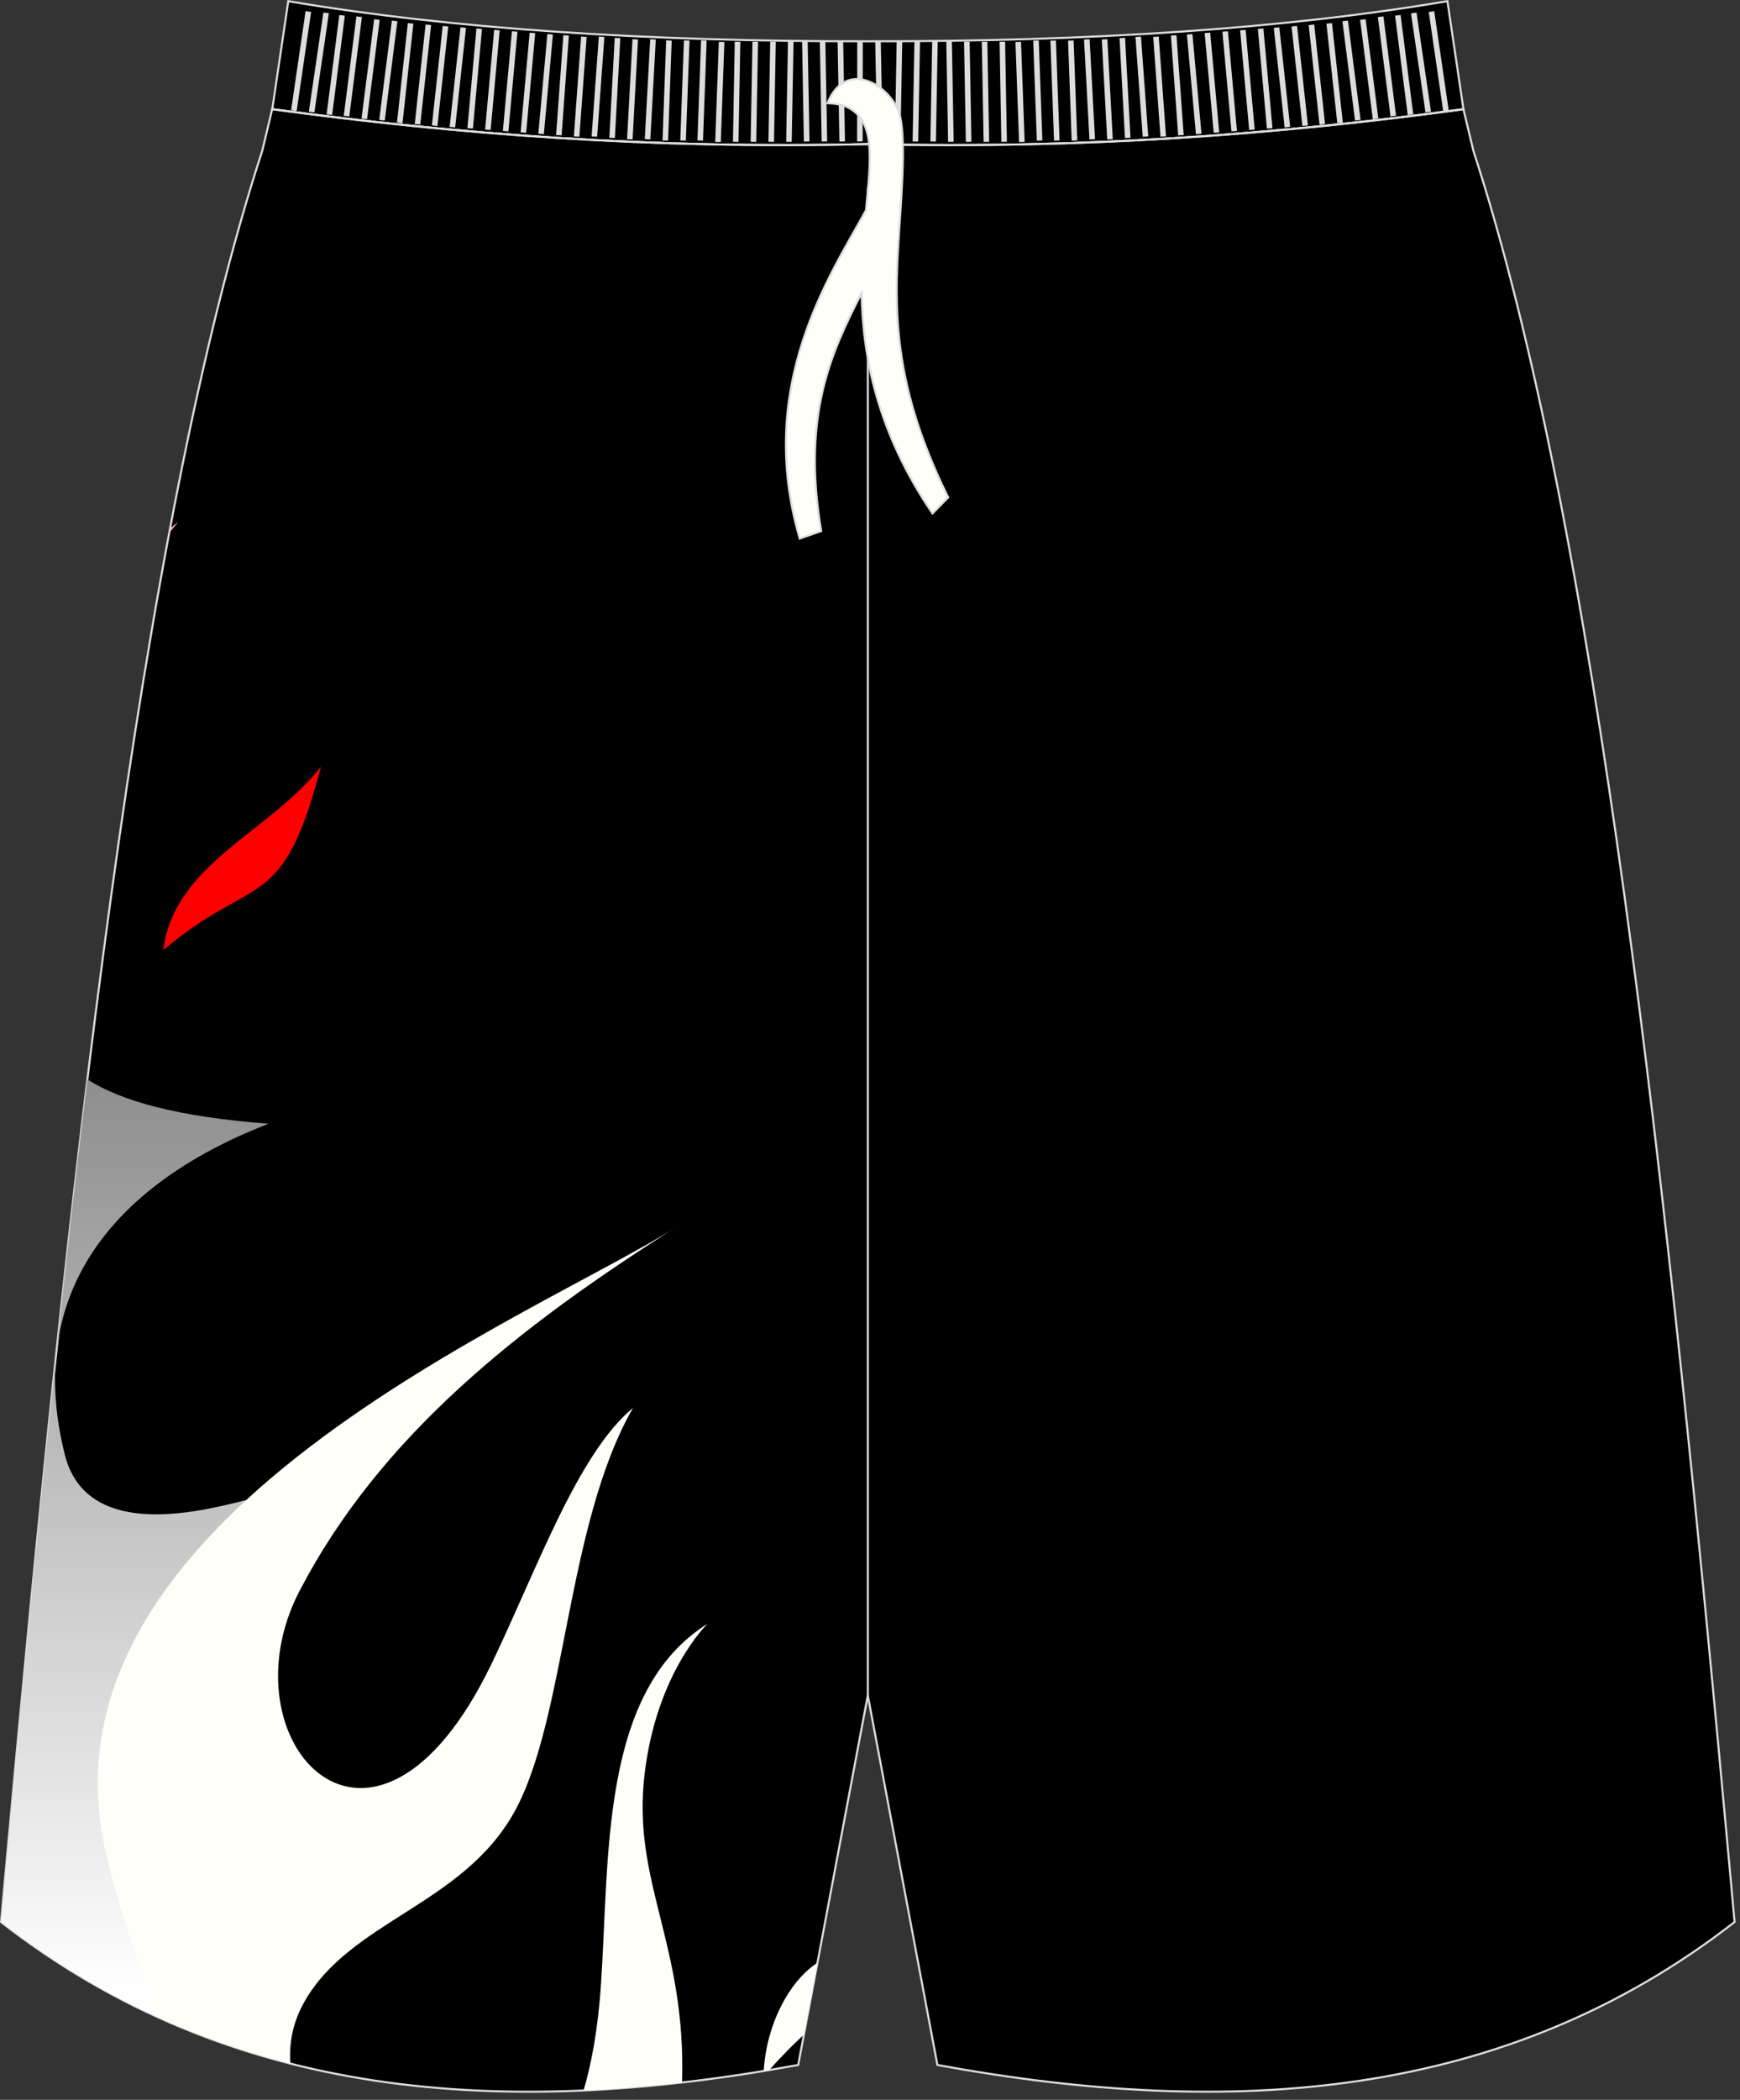
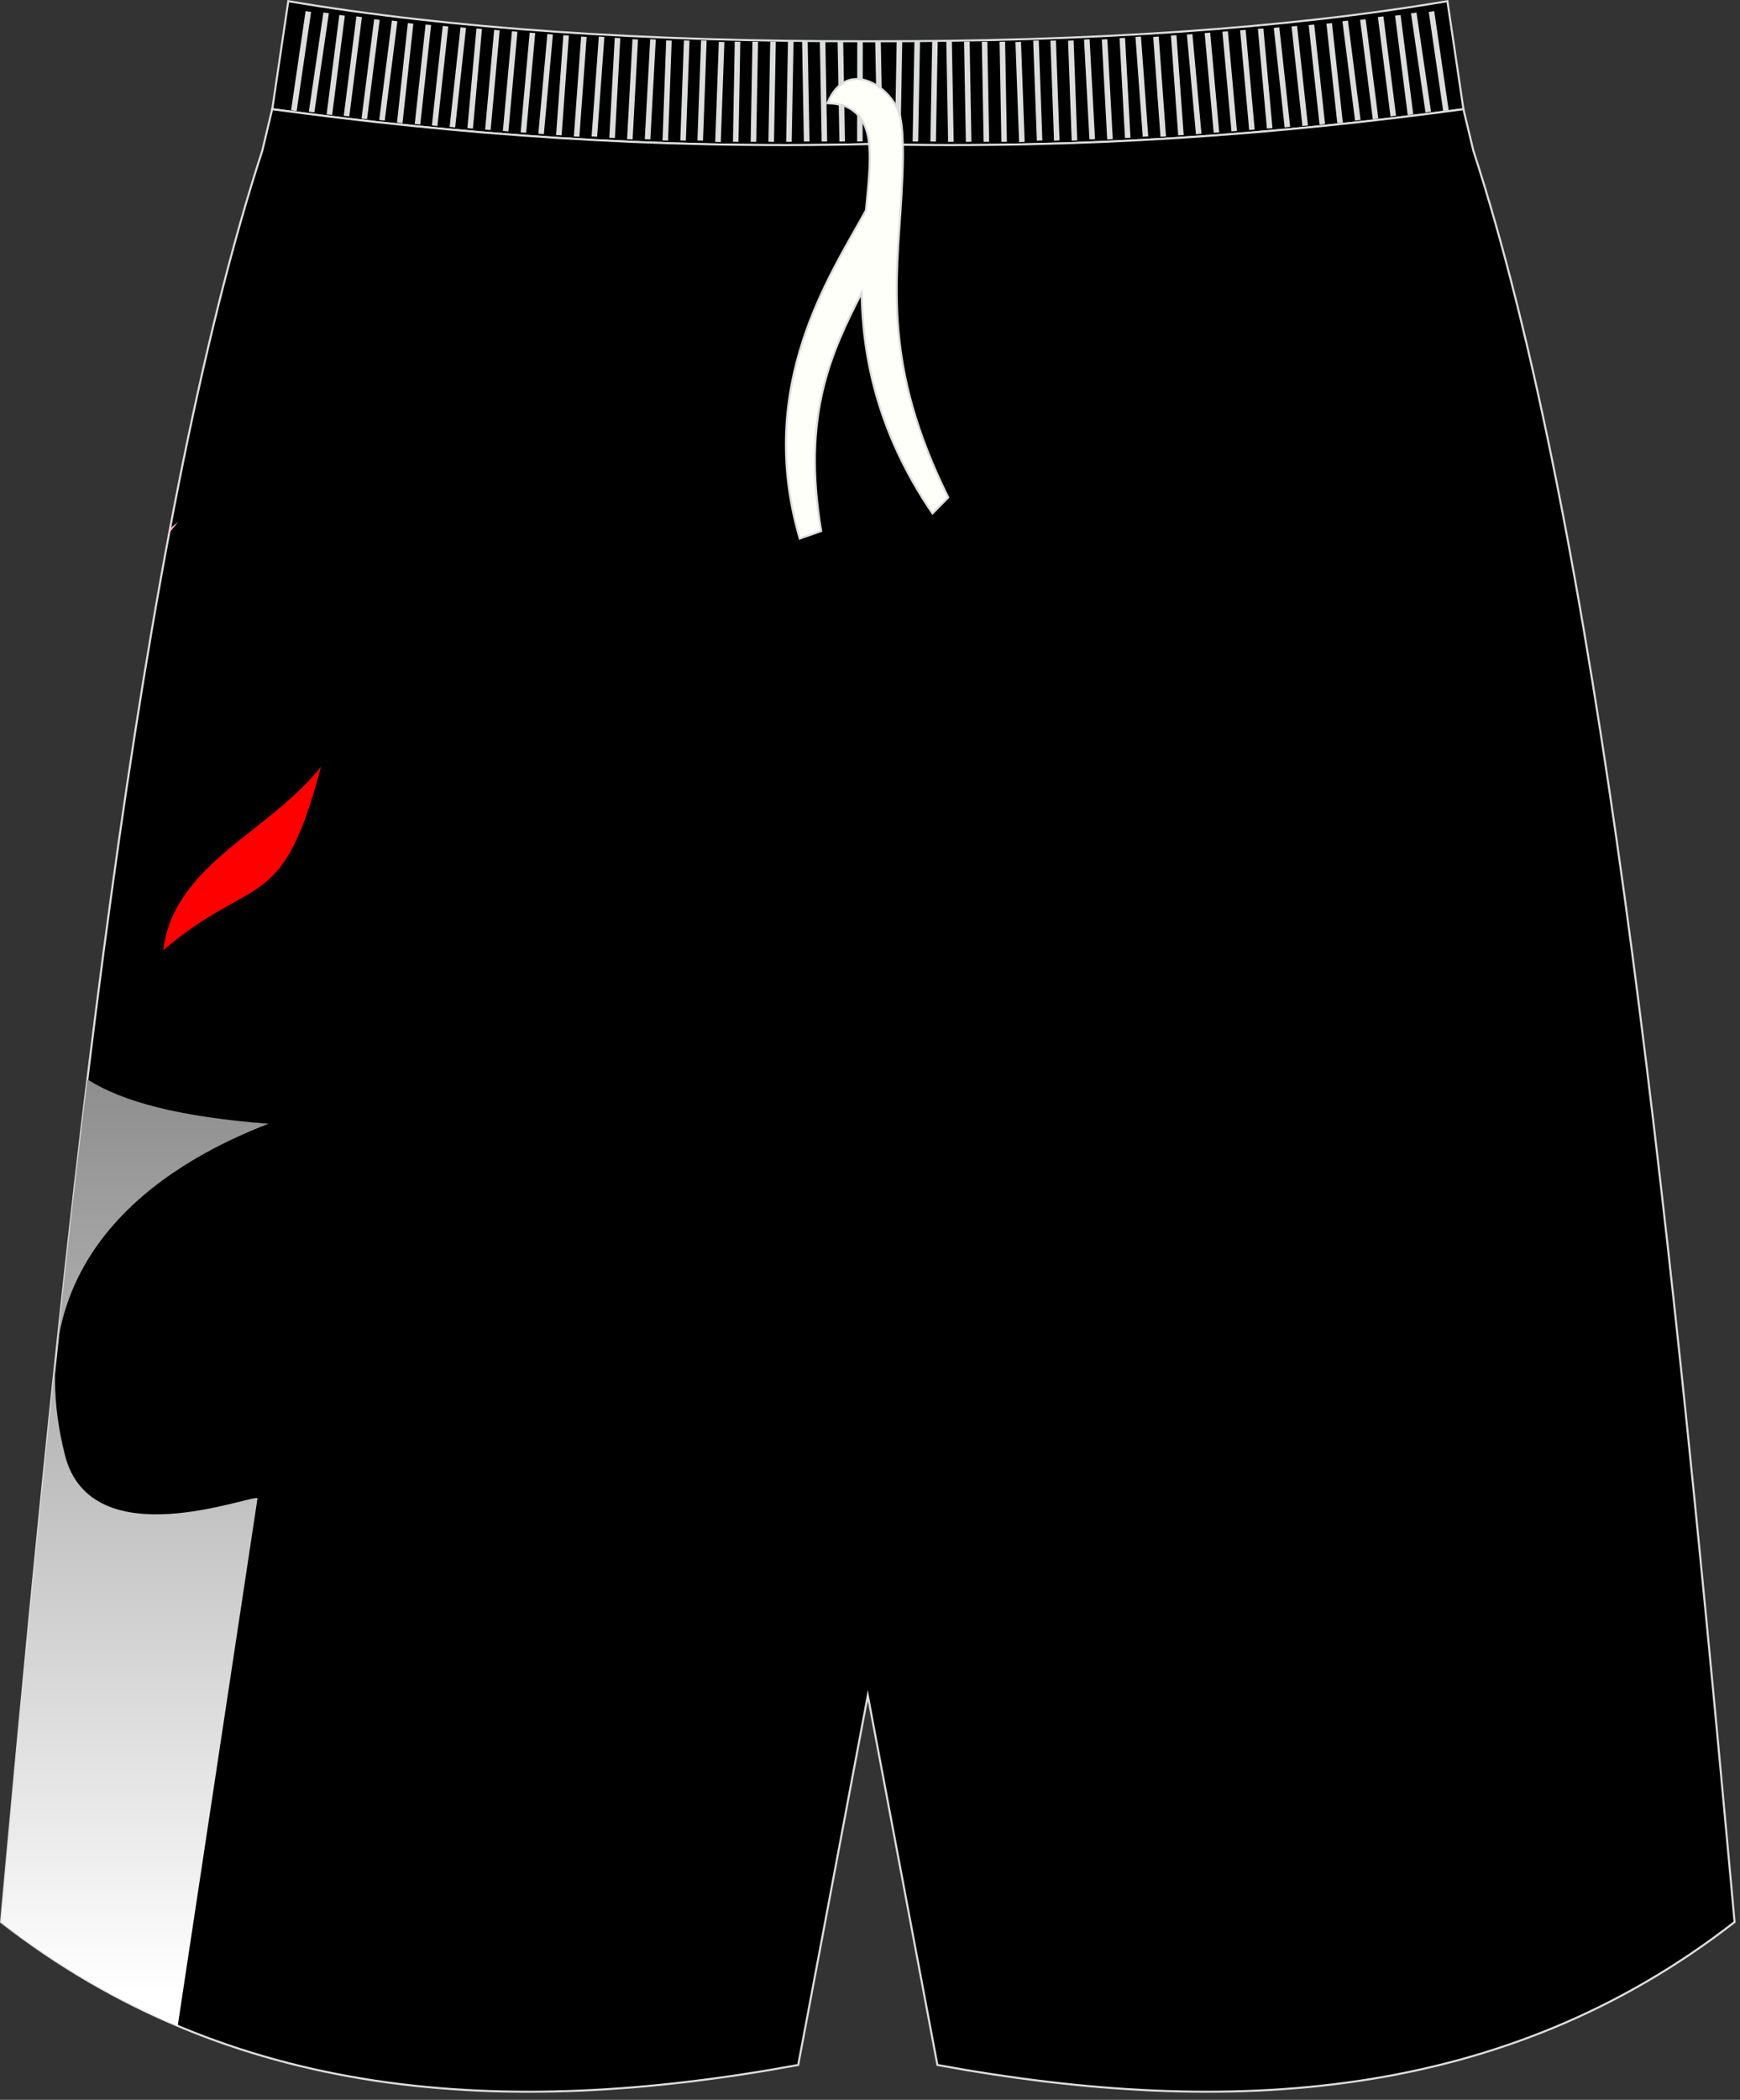
<svg xmlns="http://www.w3.org/2000/svg" version="1.1" id="图层_1" x="0px" y="0px" width="340px" height="410px" viewbox="0 0 340 410" enable-background="new 0 0 340 410" xml:space="preserve">
  <rect width="100%" height="100%" fill="#333333" stroke="none" />
  <path stroke="#DCDDDD" stroke-width="0.4" stroke-miterlimit="22.926" d="M169.58,28.14c42.31,0.99,80.41-1.93,116.38-6.82  l-3.13-21.09c-31.77,5.38-69.7,7.9-113.25,7.83C126.02,8.13,88.09,5.61,56.33,0.23l-3.13,21.09  C89.17,26.21,127.27,29.13,169.58,28.14z" />
  <path stroke="#DCDDDD" stroke-width="0.4" stroke-miterlimit="22.926" d="M169.58,28.14c42.31,0.99,80.41-1.93,116.38-6.82l0,0.02  l1.78,7.42l0.15,0.62c0,0.01,0,0.01,0,0.02c24.15,74.1,37.89,201.83,50.22,336.78l0.83,9.11c-44.78,34.83-98.29,38.47-155.77,27.91  l-13.6-72.15l-13.6,72.15C98.5,413.76,44.99,410.13,0.21,375.29l0.83-9.11C13.37,231.23,27.1,103.49,51.26,29.4c0,0,0-0.01,0-0.02  l0.15-0.62l1.77-7.42l0-0.02C89.17,26.21,127.27,29.13,169.58,28.14z" />
  <linearGradient id="SVGID_1_" gradientUnits="userSpaceOnUse" x1="-928.08" y1="-1457.871" x2="-928.08" y2="-1049.114" gradientTransform="matrix(1 0 0 -1 954.426 -1048.308)">
    <stop offset="0.05" style="stop-color:#FFFFFF" />
    <stop offset="0.64" style="stop-color:#666666" />
  </linearGradient>
  <path fill="url(#SVGID_1_)" d="M50.32,292.55c-0.82-0.91-32.54,11.89-37.65-8.5c-10.24-40.83,23.05-58.17,39.81-64.63  c-17.5-1.34-28.62-4.32-35.4-8.66C11.13,259.44,5.97,312.23,1.04,366.18l-0.83,9.11c11,8.56,22.53,15.23,34.52,20.27L50.32,292.55z" />
-   <path fill="#FFFFFA" d="M123.7,274.9c-10.88,8.96-18.94,31.95-27.7,50.07c-23.05,47.64-52.81,15.06-37.44-14.39  c15.66-30.01,42.5-51.42,74.14-71.33C105.27,256.9,5.11,295.99,20.75,362.02c3.96,16.73,8.46,25.09,10.4,31.99  c8.31,3.75,16.85,6.7,25.59,8.92c-0.28-3.82,0.39-7.94,2.75-12.09c9-15.82,30.82-18.82,40.98-36.98  C110.62,335.7,110.62,297.55,123.7,274.9z" />
-   <path fill="#FFFFFA" d="M138.27,317.04c0,0-10,9.5-12.33,29.48c-2.46,21.08,8.15,32.98,7.34,60.09c-6.48,0.75-12.9,1.28-19.25,1.56  c1.46-4.92,2.81-11.69,3.41-20.84C119.12,362.35,117.28,330.2,138.27,317.04z" />
-   <path fill="#FFFFFA" d="M150.32,404.19c2.71-3.06,4.92-5.21,6.77-6.91l2.65-14.06c-0.13,0.1-0.27,0.2-0.4,0.29  c-5.2,3.6-9.56,11.74-10.11,20.87L150.32,404.19z" />
  <path fill="#FF0001" d="M31.9,185.52c17.95-15.19,23.21-6.75,30.82-35.81C52.5,162.63,34.01,168.69,31.9,185.52z" />
  <linearGradient id="SVGID_2_" gradientUnits="userSpaceOnUse" x1="-620.814" y1="-587.412" x2="-1056.704" y2="-1407.201" gradientTransform="matrix(1 0 0 -1 954.426 -1048.308)">
    <stop offset="0" style="stop-color:#EC1C24" />
    <stop offset="1" style="stop-color:#FFFFFF" />
  </linearGradient>
  <path fill="url(#SVGID_2_)" d="M34.82,101.9c-0.6,0.72-1.18,1.44-1.75,2.15l0.16-0.86C33.75,102.75,34.28,102.31,34.82,101.9z" />
-   <line fill="none" stroke="#DCDDDD" stroke-width="0.4" stroke-miterlimit="22.926" x1="169.58" y1="331.04" x2="169.58" y2="36.66" />
  <g>
    <path fill="#DCDDDD" d="M56.88,21.53l2.83-19.35l1.08,0.15l-2.82,19.35L56.88,21.53L56.88,21.53L56.88,21.53z M60.35,21.8   L60.35,21.8l1.08,0.15l2.83-19.36l-1.07-0.15L60.35,21.8L60.35,21.8L60.35,21.8z M63.82,22.33L63.82,22.33l2.48-19.4l1.08,0.13   l-2.48,19.4L63.82,22.33L63.82,22.33L63.82,22.33z M67.17,22.6L67.17,22.6l1.08,0.13l2.47-19.4l-1.08-0.13L67.17,22.6L67.17,22.6   L67.17,22.6z M70.64,23.15L70.64,23.15l2.47-19.4l1.08,0.13l-2.47,19.4L70.64,23.15L70.64,23.15L70.64,23.15z M74.1,23.42   L74.1,23.42l1.08,0.13l2.47-19.4l-1.08-0.13L74.1,23.42L74.1,23.42L74.1,23.42z M77.57,23.95L77.57,23.95l2.12-19.44l1.08,0.11   l-2.12,19.43L77.57,23.95L77.57,23.95L77.57,23.95z M81.04,24.22L81.04,24.22l2.12-19.44l1.08,0.11l-2.12,19.44L81.04,24.22   L81.04,24.22L81.04,24.22z M84.39,24.49L84.39,24.49l2.12-19.43l1.08,0.11L85.47,24.6L84.39,24.49L84.39,24.49L84.39,24.49z    M87.86,24.77L87.86,24.77l2.12-19.44l1.08,0.11l-2.12,19.44L87.86,24.77L87.86,24.77L87.86,24.77z M91.33,25.02L91.33,25.02   L93.1,5.55l1.08,0.09l-1.77,19.47L91.33,25.02L91.33,25.02L91.33,25.02z M94.79,25.3L94.79,25.3l1.77-19.47l1.08,0.09l-1.77,19.47   L94.79,25.3L94.79,25.3L94.79,25.3z M98.26,25.57L98.26,25.57l1.77-19.47l1.08,0.09l-1.77,19.47L98.26,25.57L98.26,25.57   L98.26,25.57z M101.73,25.84L101.73,25.84l1.77-19.47l1.08,0.09l-1.77,19.47L101.73,25.84L101.73,25.84L101.73,25.84z    M105.19,26.11L105.19,26.11l1.77-19.47l1.08,0.09l-1.77,19.47L105.19,26.11L105.19,26.11L105.19,26.11z M108.66,26.37   L108.66,26.37l1.42-19.5l1.08,0.07l-1.42,19.49L108.66,26.37L108.66,26.37L108.66,26.37z M112.13,26.64L112.13,26.64l1.42-19.5   l1.08,0.07l-1.42,19.49L112.13,26.64L112.13,26.64L112.13,26.64z M115.6,26.64L115.6,26.64l1.41-19.5l1.09,0.07l-1.42,19.49   L115.6,26.64L115.6,26.64L115.6,26.64z M119.06,26.9L119.06,26.9l1.06-19.52l1.09,0.06l-1.06,19.51L119.06,26.9L119.06,26.9   L119.06,26.9z M122.53,27.17L122.53,27.17l1.06-19.52l1.08,0.06l-1.06,19.52L122.53,27.17L122.53,27.17L122.53,27.17z    M125.99,27.17L125.99,27.17l1.06-19.52l1.09,0.06l-1.06,19.52L125.99,27.17L125.99,27.17L125.99,27.17z M129.46,27.42   L129.46,27.42l0.71-19.53l1.08,0.04l-0.71,19.53L129.46,27.42L129.46,27.42L129.46,27.42z M132.93,27.42L132.93,27.42l0.71-19.53   l1.09,0.04l-0.71,19.53L132.93,27.42L132.93,27.42L132.93,27.42z M136.28,27.42L136.28,27.42l0.71-19.53l1.09,0.04l-0.71,19.53   L136.28,27.42L136.28,27.42L136.28,27.42z M139.75,27.7L139.75,27.7l0.71-19.53l1.09,0.04l-0.71,19.53L139.75,27.7L139.75,27.7   L139.75,27.7z M143.22,27.68L143.22,27.68l0.35-19.54l1.09,0.02L144.3,27.7L143.22,27.68L143.22,27.68L143.22,27.68z M146.68,27.68   L146.68,27.68l0.35-19.54l1.09,0.02l-0.35,19.54L146.68,27.68L146.68,27.68L146.68,27.68z M150.15,27.68L150.15,27.68l0.35-19.54   l1.09,0.02l-0.35,19.54L150.15,27.68L150.15,27.68L150.15,27.68z M153.62,27.68L153.62,27.68l0.35-19.54l1.09,0.02L154.7,27.7   L153.62,27.68L153.62,27.68L153.62,27.68z M157.08,27.64L157.08,27.64l-0.35-19.54l1.09-0.02l0.36,19.54L157.08,27.64L157.08,27.64   L157.08,27.64z M160.55,27.64L160.55,27.64l-0.35-19.54l1.08-0.02l0.35,19.54L160.55,27.64L160.55,27.64L160.55,27.64z    M164.02,27.64L164.02,27.64l-0.35-19.54l1.09-0.02l0.35,19.54L164.02,27.64L164.02,27.64L164.02,27.64z M167.48,27.63   L167.48,27.63l0.03-19.53l1.08-0.04l-0.03,19.53L167.48,27.63z" />
-     <path fill="#DCDDDD" d="M283.08,21.53l-2.83-19.35l-1.07,0.15l2.82,19.35L283.08,21.53L283.08,21.53L283.08,21.53z M279.62,21.8   L279.62,21.8l-1.08,0.15l-2.83-19.35l1.08-0.15L279.62,21.8L279.62,21.8L279.62,21.8z M276.15,22.33L276.15,22.33l-2.47-19.4   l-1.08,0.13l2.47,19.4L276.15,22.33L276.15,22.33L276.15,22.33z M272.79,22.6L272.79,22.6l-1.08,0.13l-2.47-19.4l1.08-0.13   L272.79,22.6L272.79,22.6L272.79,22.6z M269.33,23.15L269.33,23.15l-2.48-19.4l-1.08,0.13l2.48,19.4L269.33,23.15L269.33,23.15   L269.33,23.15z M265.86,23.42L265.86,23.42l-1.08,0.13l-2.47-19.4l1.08-0.13L265.86,23.42L265.86,23.42L265.86,23.42z    M262.39,23.95L262.39,23.95l-2.12-19.44l-1.08,0.11l2.12,19.43L262.39,23.95L262.39,23.95L262.39,23.95z M258.92,24.22   L258.92,24.22L256.8,4.79l-1.08,0.11l2.12,19.44L258.92,24.22L258.92,24.22L258.92,24.22z M255.57,24.49L255.57,24.49l-2.12-19.43   l-1.08,0.11l2.12,19.44L255.57,24.49L255.57,24.49L255.57,24.49z M252.1,24.77L252.1,24.77l-2.12-19.44l-1.08,0.11l2.12,19.44   L252.1,24.77L252.1,24.77L252.1,24.77z M248.64,25.02L248.64,25.02l-1.77-19.47l-1.08,0.09l1.77,19.47L248.64,25.02L248.64,25.02   L248.64,25.02z M245.17,25.3L245.17,25.3L243.4,5.83l-1.08,0.09l1.77,19.47L245.17,25.3L245.17,25.3L245.17,25.3z M241.7,25.57   L241.7,25.57L239.94,6.1l-1.08,0.09l1.77,19.47L241.7,25.57L241.7,25.57L241.7,25.57z M238.24,25.84L238.24,25.84l-1.77-19.47   l-1.08,0.09l1.77,19.47L238.24,25.84L238.24,25.84L238.24,25.84z M234.77,26.11L234.77,26.11L233,6.65l-1.08,0.09l1.77,19.47   L234.77,26.11L234.77,26.11L234.77,26.11z M231.3,26.37L231.3,26.37l-1.42-19.5l-1.08,0.07l1.42,19.49L231.3,26.37L231.3,26.37   L231.3,26.37z M227.84,26.64L227.84,26.64l-1.42-19.5l-1.08,0.07l1.42,19.49L227.84,26.64L227.84,26.64L227.84,26.64z    M224.37,26.64L224.37,26.64l-1.42-19.5l-1.08,0.07l1.42,19.49L224.37,26.64L224.37,26.64L224.37,26.64z M220.9,26.9L220.9,26.9   l-1.06-19.52l-1.08,0.06l1.06,19.51L220.9,26.9L220.9,26.9L220.9,26.9z M217.44,27.17L217.44,27.17l-1.06-19.52l-1.09,0.06   l1.06,19.52L217.44,27.17L217.44,27.17L217.44,27.17z M213.97,27.17L213.97,27.17l-1.06-19.52l-1.09,0.06l1.06,19.52L213.97,27.17   L213.97,27.17L213.97,27.17z M210.5,27.42L210.5,27.42L209.79,7.9l-1.09,0.04l0.71,19.53L210.5,27.42L210.5,27.42L210.5,27.42z    M207.04,27.42L207.04,27.42L206.33,7.9l-1.08,0.04l0.71,19.53L207.04,27.42L207.04,27.42L207.04,27.42z M203.68,27.42   L203.68,27.42L202.98,7.9l-1.09,0.04l0.71,19.53L203.68,27.42L203.68,27.42L203.68,27.42z M200.22,27.7L200.22,27.7l-0.71-19.53   l-1.09,0.04l0.71,19.53L200.22,27.7L200.22,27.7L200.22,27.7z M196.75,27.68L196.75,27.68l-0.35-19.54l-1.08,0.02l0.35,19.54   L196.75,27.68L196.75,27.68L196.75,27.68z M193.28,27.68L193.28,27.68l-0.35-19.54l-1.08,0.02l0.35,19.54L193.28,27.68   L193.28,27.68L193.28,27.68z M189.82,27.68L189.82,27.68l-0.35-19.54l-1.09,0.02l0.35,19.54L189.82,27.68L189.82,27.68   L189.82,27.68z M186.35,27.68L186.35,27.68L186,8.14l-1.09,0.02l0.35,19.54L186.35,27.68L186.35,27.68L186.35,27.68z M182.88,27.64   L182.88,27.64l0.35-19.54l-1.08-0.02l-0.35,19.54L182.88,27.64L182.88,27.64L182.88,27.64z M179.42,27.64L179.42,27.64l0.35-19.54   l-1.09-0.02l-0.35,19.54L179.42,27.64L179.42,27.64L179.42,27.64z M175.95,27.64L175.95,27.64l0.35-19.54l-1.09-0.02l-0.35,19.54   L175.95,27.64L175.95,27.64L175.95,27.64z M172.48,27.63L172.48,27.63L172.11,8.1l-1.09-0.04l0.38,19.53L172.48,27.63z" />
+     <path fill="#DCDDDD" d="M283.08,21.53l-2.83-19.35l-1.07,0.15l2.82,19.35L283.08,21.53L283.08,21.53L283.08,21.53z M279.62,21.8   L279.62,21.8l-1.08,0.15l-2.83-19.35l1.08-0.15L279.62,21.8L279.62,21.8L279.62,21.8z M276.15,22.33L276.15,22.33l-2.47-19.4   l-1.08,0.13l2.47,19.4L276.15,22.33L276.15,22.33L276.15,22.33z M272.79,22.6L272.79,22.6l-1.08,0.13l-2.47-19.4l1.08-0.13   L272.79,22.6L272.79,22.6L272.79,22.6z M269.33,23.15L269.33,23.15l-2.48-19.4l-1.08,0.13l2.48,19.4L269.33,23.15L269.33,23.15   L269.33,23.15z M265.86,23.42L265.86,23.42l-1.08,0.13l-2.47-19.4l1.08-0.13L265.86,23.42L265.86,23.42L265.86,23.42z    M262.39,23.95L262.39,23.95l-2.12-19.44l-1.08,0.11l2.12,19.43L262.39,23.95L262.39,23.95L262.39,23.95z M258.92,24.22   L258.92,24.22L256.8,4.79l-1.08,0.11l2.12,19.44L258.92,24.22L258.92,24.22L258.92,24.22z M255.57,24.49L255.57,24.49l-2.12-19.43   l-1.08,0.11l2.12,19.44L255.57,24.49L255.57,24.49L255.57,24.49z M252.1,24.77L252.1,24.77l-2.12-19.44l-1.08,0.11l2.12,19.44   L252.1,24.77L252.1,24.77L252.1,24.77z M248.64,25.02L248.64,25.02l-1.77-19.47l-1.08,0.09l1.77,19.47L248.64,25.02L248.64,25.02   L248.64,25.02z M245.17,25.3L245.17,25.3L243.4,5.83l-1.08,0.09l1.77,19.47L245.17,25.3L245.17,25.3L245.17,25.3z M241.7,25.57   L241.7,25.57L239.94,6.1l-1.08,0.09l1.77,19.47L241.7,25.57L241.7,25.57L241.7,25.57z M238.24,25.84L238.24,25.84l-1.77-19.47   l-1.08,0.09l1.77,19.47L238.24,25.84L238.24,25.84L238.24,25.84z M234.77,26.11L234.77,26.11L233,6.65l-1.08,0.09l1.77,19.47   L234.77,26.11L234.77,26.11L234.77,26.11z M231.3,26.37L231.3,26.37l-1.42-19.5l-1.08,0.07l1.42,19.49L231.3,26.37L231.3,26.37   L231.3,26.37z M227.84,26.64L227.84,26.64l-1.42-19.5l-1.08,0.07l1.42,19.49L227.84,26.64L227.84,26.64L227.84,26.64z    M224.37,26.64L224.37,26.64l-1.42-19.5l-1.08,0.07l1.42,19.49L224.37,26.64L224.37,26.64L224.37,26.64z M220.9,26.9L220.9,26.9   l-1.06-19.52l-1.08,0.06l1.06,19.51L220.9,26.9L220.9,26.9L220.9,26.9z M217.44,27.17L217.44,27.17l-1.06-19.52l-1.09,0.06   l1.06,19.52L217.44,27.17L217.44,27.17L217.44,27.17z M213.97,27.17L213.97,27.17l-1.06-19.52l-1.09,0.06l1.06,19.52L213.97,27.17   L213.97,27.17L213.97,27.17z M210.5,27.42L210.5,27.42L209.79,7.9l-1.09,0.04l0.71,19.53L210.5,27.42L210.5,27.42L210.5,27.42z    M207.04,27.42L207.04,27.42L206.33,7.9l-1.08,0.04l0.71,19.53L207.04,27.42L207.04,27.42L207.04,27.42z M203.68,27.42   L203.68,27.42L202.98,7.9l-1.09,0.04l0.71,19.53L203.68,27.42L203.68,27.42L203.68,27.42z M200.22,27.7L200.22,27.7l-0.71-19.53   l-1.09,0.04l0.71,19.53L200.22,27.7L200.22,27.7L200.22,27.7z M196.75,27.68L196.75,27.68l-0.35-19.54l-1.08,0.02l0.35,19.54   L196.75,27.68L196.75,27.68L196.75,27.68z M193.28,27.68L193.28,27.68l-0.35-19.54l-1.08,0.02l0.35,19.54L193.28,27.68   L193.28,27.68L193.28,27.68z M189.82,27.68L189.82,27.68l-0.35-19.54l-1.09,0.02l0.35,19.54L189.82,27.68L189.82,27.68   L189.82,27.68z M186.35,27.68L186.35,27.68L186,8.14l-1.09,0.02l0.35,19.54L186.35,27.68L186.35,27.68L186.35,27.68z M182.88,27.64   L182.88,27.64l0.35-19.54l-1.08-0.02l-0.35,19.54L182.88,27.64L182.88,27.64L182.88,27.64z M179.42,27.64L179.42,27.64l0.35-19.54   l-1.09-0.02l-0.35,19.54L179.42,27.64L179.42,27.64L179.42,27.64z M175.95,27.64L175.95,27.64l0.35-19.54l-1.09-0.02l-0.35,19.54   L175.95,27.64L175.95,27.64z M172.48,27.63L172.48,27.63L172.11,8.1l-1.09-0.04l0.38,19.53L172.48,27.63z" />
  </g>
-   <path fill="none" stroke="#DCDDDD" stroke-width="0.4" stroke-miterlimit="22.926" d="M53.19,21.32  c35.98,4.89,74.08,7.81,116.39,6.82c42.31,0.99,80.38-1.91,116.35-6.8l0.04,0" />
  <path fill="#FFFFFA" stroke="#DCDDDD" stroke-width="0.4" stroke-miterlimit="22.926" d="M161.69,20.14  c1.42,0.1,2.91,0.2,4.27,0.98c5.09,2.91,4.23,9.94,3.25,19.94c-6.83,12.51-21.73,34.06-12.94,64.1l4.19-1.47  c-3.79-22.52,1.85-34.66,7.9-46.49c0.22,12.36,2.98,27.07,13.85,43.05l3.07-3.12c-12.74-25.74-10.17-41.51-9.13-59.07  c0.25-4.58,0.55-10.9-0.16-14.77C175.14,17.45,165.55,10.69,161.69,20.14z" />
</svg>